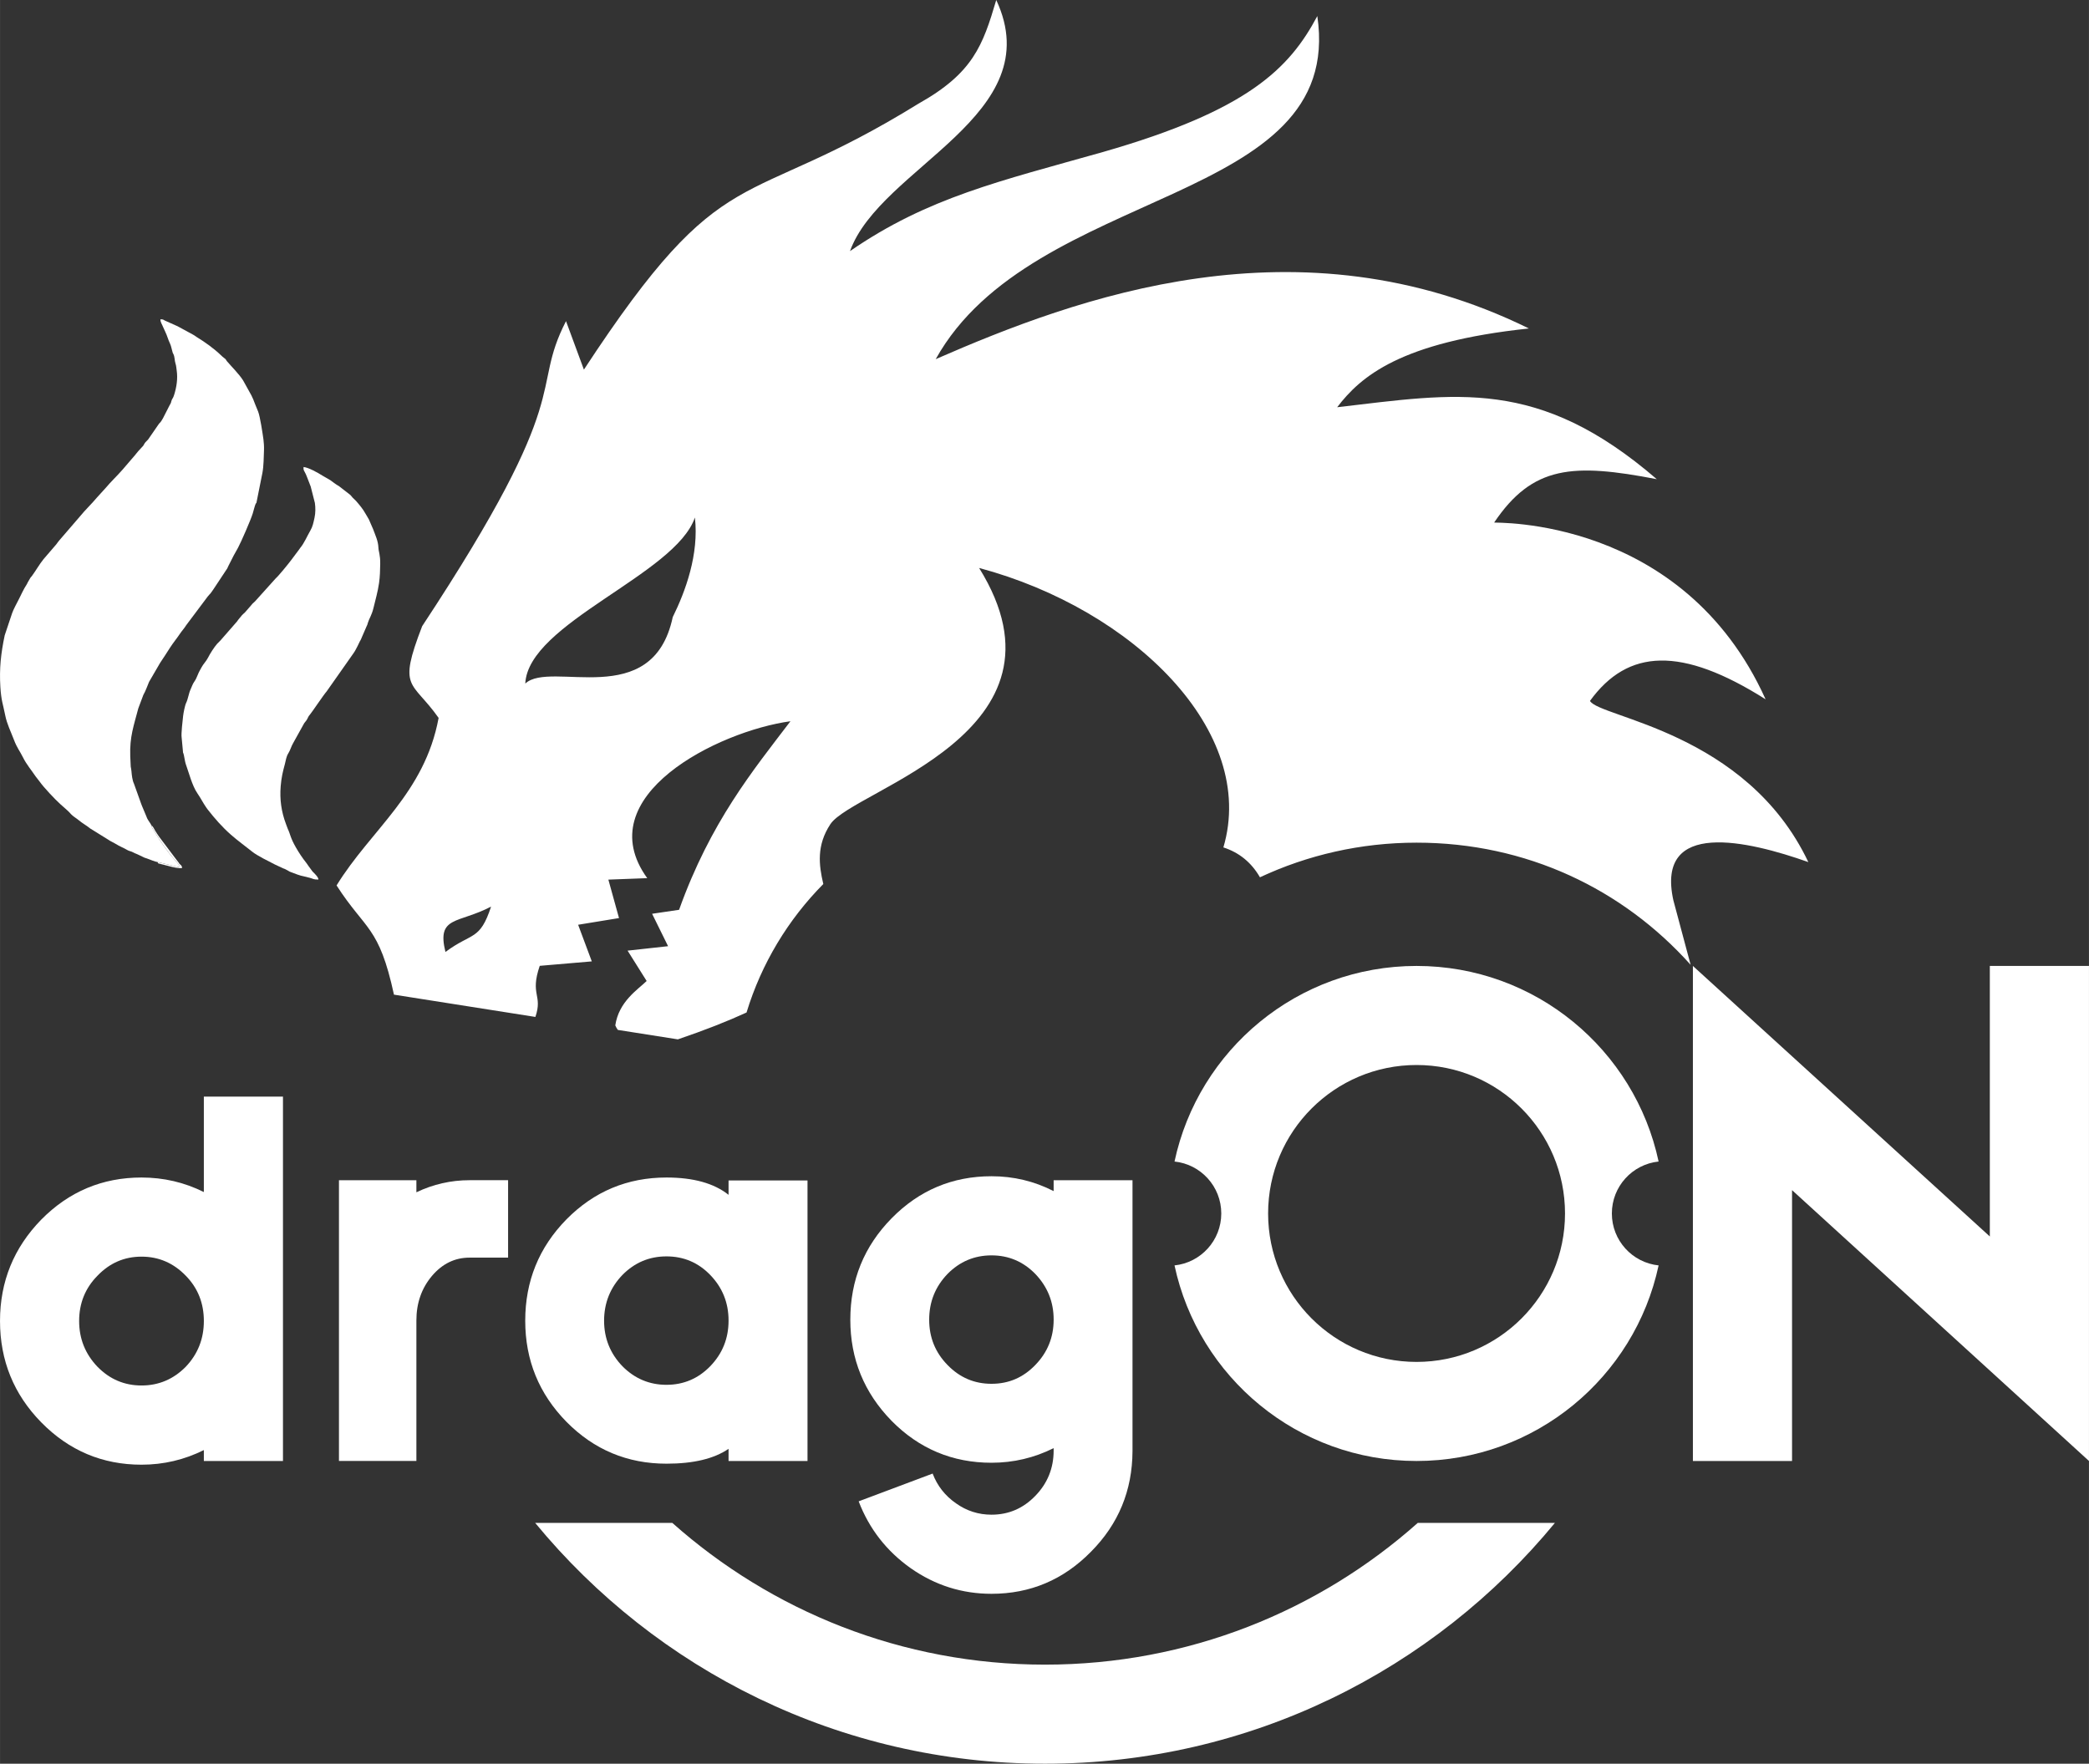
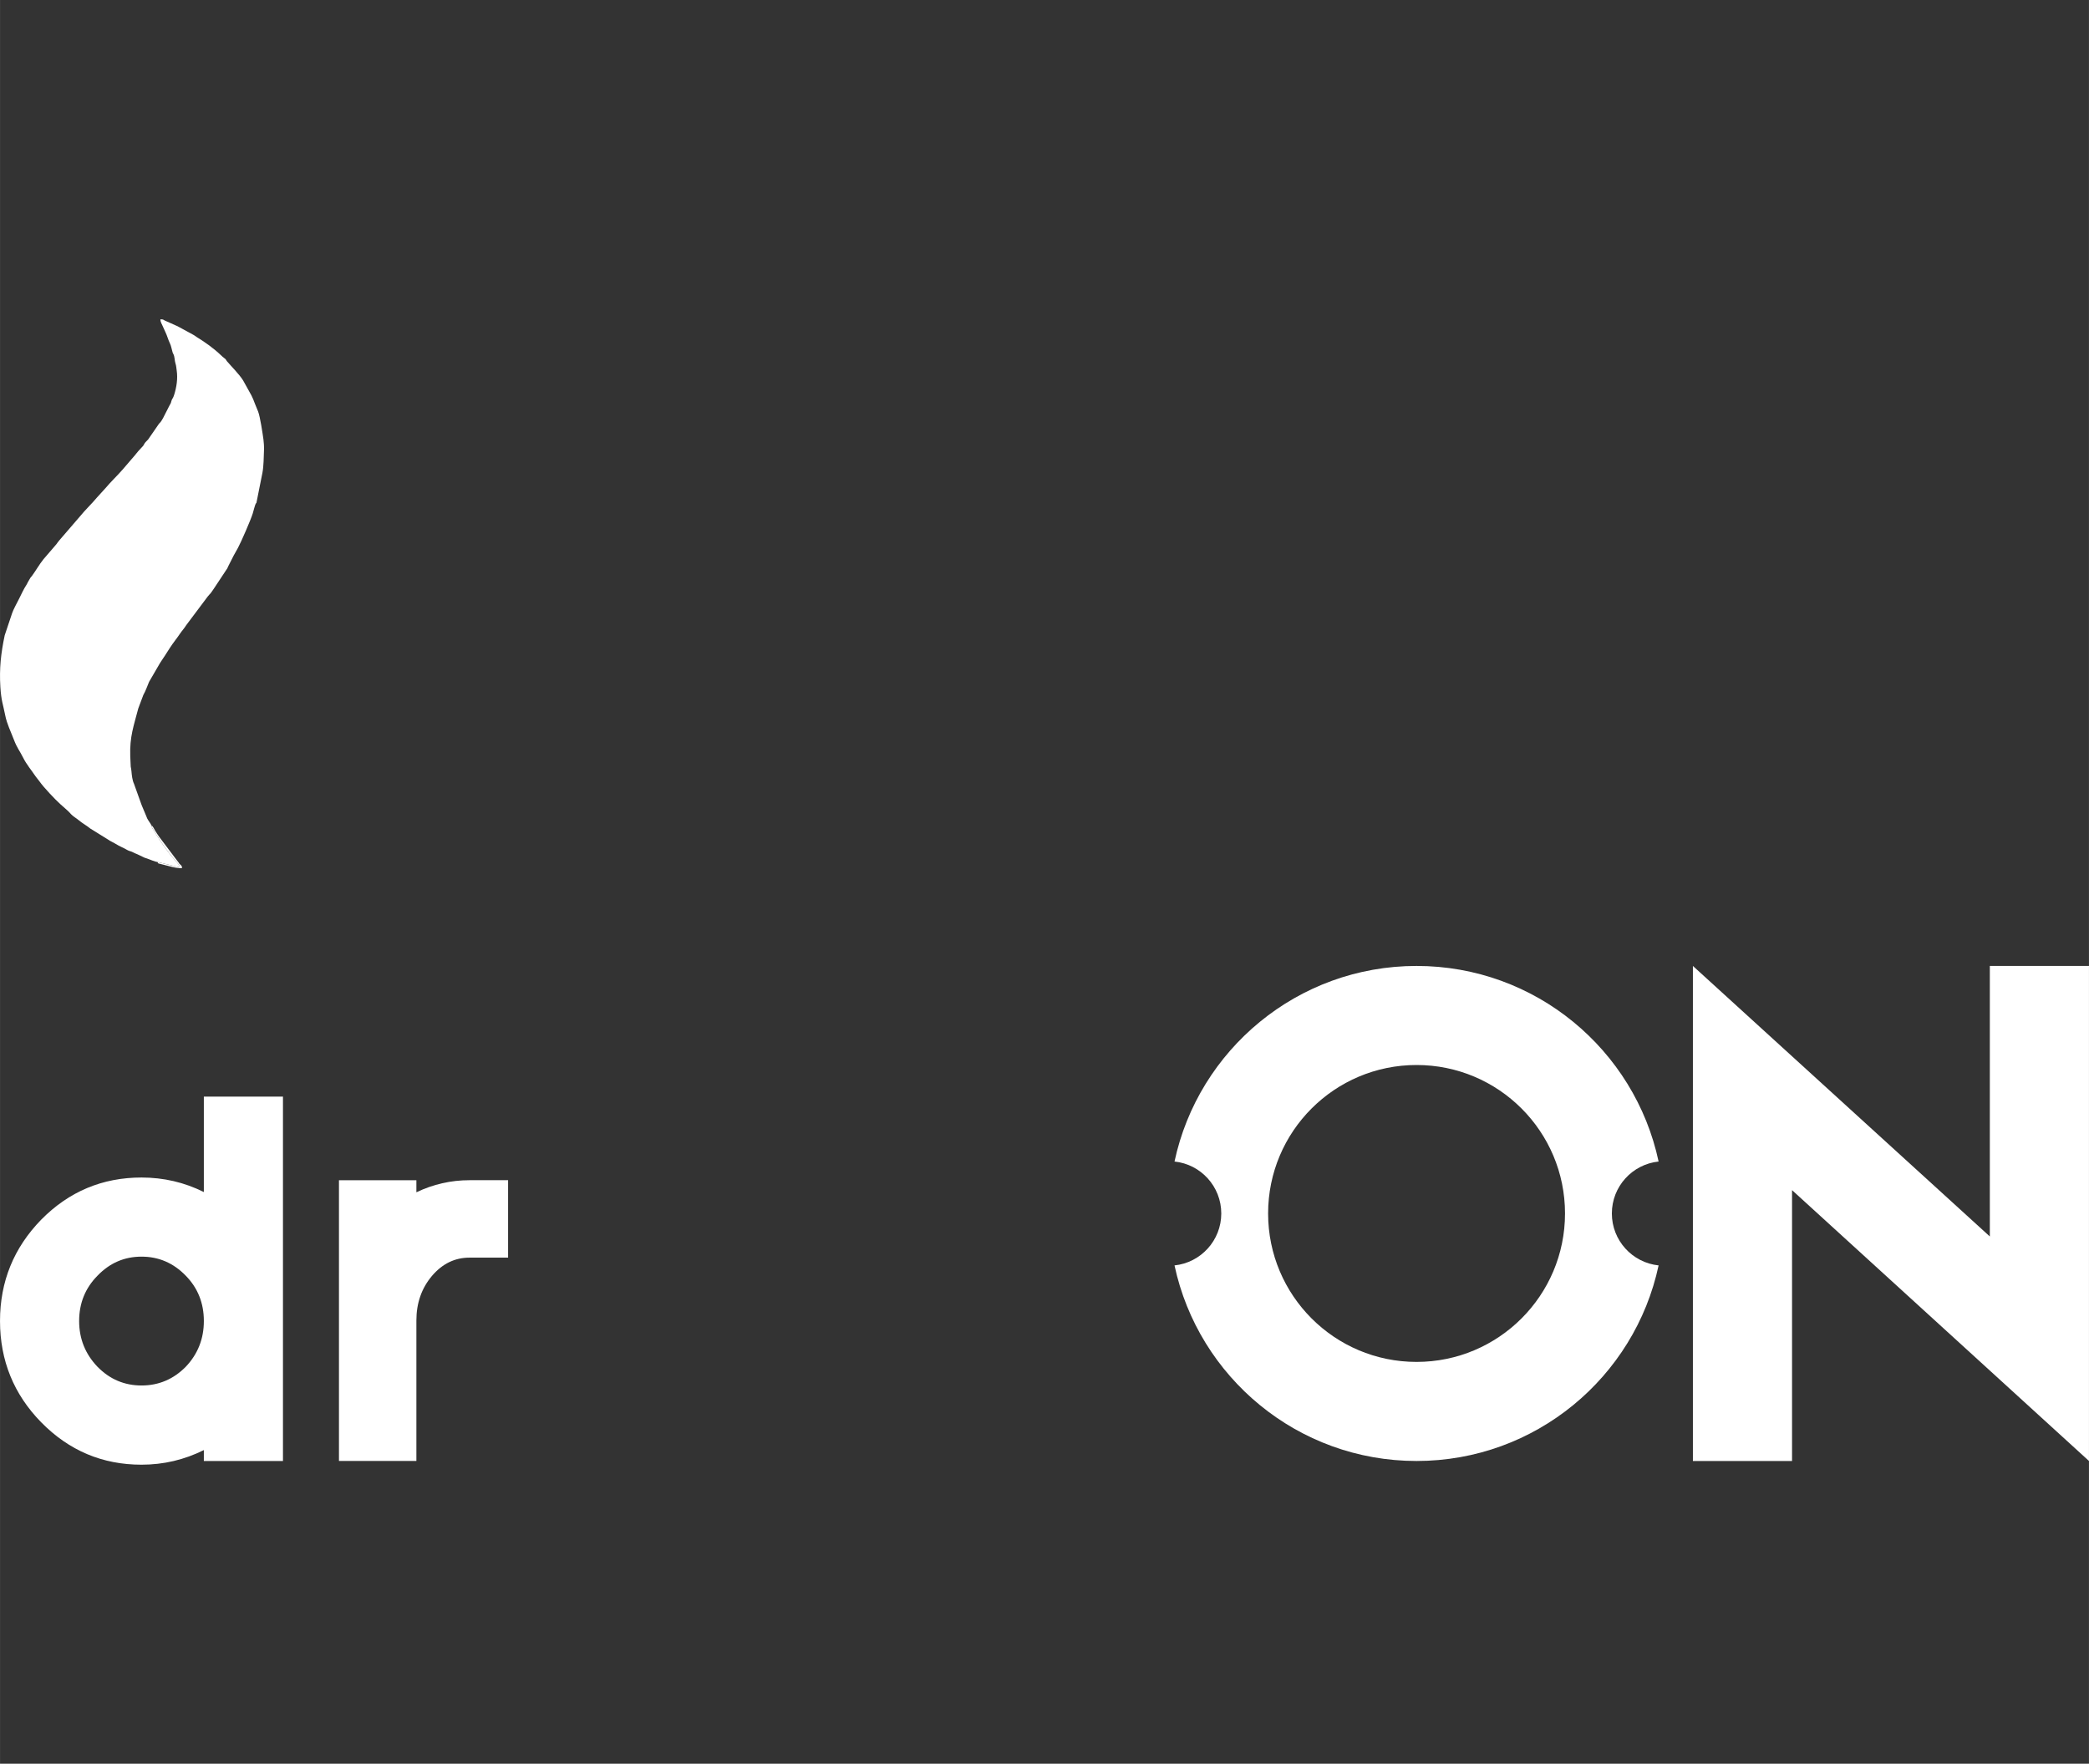
<svg xmlns="http://www.w3.org/2000/svg" xml:space="preserve" width="48.106mm" height="40.614mm" version="1.1" style="shape-rendering:geometricPrecision; text-rendering:geometricPrecision; image-rendering:optimizeQuality; fill-rule:evenodd; clip-rule:evenodd" viewBox="0 0 2395.12 2022.15">
  <rect x="0" y="0" width="2395.12" height="2022.15" fill="#333333" stroke="none" />
  <defs>
    <style type="text/css">
   
    .fil0 {fill:white}
    .fil1 {fill:white;fill-rule:nonzero}
   
  </style>
  </defs>
  <g id="Warstwa_x0020_1">
    <g id="_2201912271696">
      <path class="fil0" d="M1624.15 1107.48c136.31,0 250.16,96.11 277.52,224.25 -30.12,3.14 -53.6,28.6 -53.6,59.55 0,30.94 23.48,56.41 53.6,59.55 -27.37,128.14 -141.22,224.24 -277.52,224.24 -136.31,0 -250.15,-96.1 -277.52,-224.24 30.11,-3.14 53.61,-28.61 53.61,-59.55 0,-30.95 -23.49,-56.42 -53.61,-59.55 27.36,-128.15 141.21,-224.25 277.52,-224.25zm-0 113.58c94.01,0 170.21,76.21 170.21,170.21 0,94.01 -76.21,170.21 -170.21,170.21 -94.01,0 -170.21,-76.21 -170.21,-170.21 0,-94 76.21,-170.21 170.21,-170.21z" />
-       <path class="fil0" d="M1782.81 1746.02c-138.83,168.61 -349.17,276.13 -584.63,276.13 -235.46,0 -445.8,-107.52 -584.62,-276.13l157.23 0c113.64,101.09 263.33,162.54 427.39,162.54 164.06,0 313.75,-61.44 427.39,-162.54l157.24 0z" />
-       <path class="fil0" d="M510.71 1091.46c-10.26,-41.51 14.44,-32.21 52.32,-52.01 -12.99,39.47 -21.71,29.18 -52.32,52.01zm91.53 -307.71c3.2,-69.33 172.24,-124.96 194.48,-190.43 4.85,42.14 -10.84,84.77 -25.4,114.17 -23.06,108.8 -140.23,48.92 -169.09,76.26zm1316.39 248.64c-20.77,-93.71 85.69,-68.39 154.72,-43.98 -71.09,-149.82 -240.01,-165.66 -250.36,-184.81 43.4,-59.88 104.83,-62.84 201.36,-1.82 -95.07,-210.6 -311.9,-201.97 -311.24,-202.67 44.07,-65.41 90.24,-68.31 186.48,-49.71 -136,-117.25 -229.62,-98.37 -366.46,-82.5 27.02,-35.37 72.39,-74.7 219.83,-90.3 -264.71,-130.12 -519.04,-35.14 -680.13,35.17 111.69,-200.4 469.74,-174.94 437.54,-393.37 -32.05,60.29 -79.67,108.23 -245.53,155.81 -118.13,33.43 -201.01,52.1 -290.28,113.7 34.86,-96.78 229.51,-155.39 167.69,-287.91 -15.4,52.25 -26.7,83.79 -89.02,118.76 -204.92,126.72 -220.6,56.09 -383.76,305.02l-20.52 -55.61c-42.55,82.95 14.34,78.06 -164.93,349.76 -28.35,73.43 -11.9,61.58 18.87,105.17 -16.06,86.63 -77.63,128.02 -117,192.08 33.27,51.7 48.67,46.21 65.8,125.21l162.16 25.55c8.68,-25.57 -6.54,-25.02 4.99,-58.59l59.68 -5.1 -15.67 -41.99 46.87 -7.67 -12.2 -44.09 44.56 -1.68c-67.98,-94.06 81.22,-168.51 164.21,-179.91 -43,56.51 -91.64,115.5 -127.7,216.2l-30.94 4.56 18.33 37.16 -46.43 5.1 21.86 34.81c-10.57,10.21 -31.87,23.55 -35.96,50.89 0.86,2.02 1.8,3.72 2.9,5.19l68.84 10.84c31.33,-10.66 57.27,-20.91 78.75,-30.8 17.12,-56.23 47.71,-106.57 88.02,-147.3 -5.17,-21.94 -7.86,-44.33 8.05,-68.54 26.34,-40.09 288.23,-104.63 170.59,-293.84 177.11,47.34 319.33,187.61 280.07,320.4 18.32,5.92 32.22,17.42 41.92,34.25 54.56,-25.47 115.41,-39.7 179.59,-39.7 125.91,-0 236.38,53.07 314.22,140.04l-19.74 -73.78z" />
      <polygon class="fil1" points="1940.99,1107.49 1940.99,1675.06 2054.67,1675.06 2054.67,1364.54 2395.12,1675.06 2395.12,1107.49 2281.44,1107.49 2281.44,1417.66 " />
      <g>
-         <path class="fil1" d="M1298.46 1353.15l-90.42 0 0 12.49c-22.37,-11.43 -46.08,-17.04 -71.25,-17.04 -44.73,0 -82.97,16.08 -114.53,48.22 -31.56,32.14 -47.34,70.87 -47.34,116.27 0,45.02 15.78,83.65 47.34,115.98 31.56,31.95 69.8,48.02 114.53,48.02 25.17,0 48.89,-5.61 71.25,-16.74l0 2.81c0,20.23 -7.07,37.56 -21.01,51.89 -13.85,14.33 -30.5,21.59 -50.25,21.59 -14.91,0 -28.56,-4.36 -40.76,-13.07 -12.49,-8.71 -21.39,-20.04 -26.72,-34.08l-84.81 31.85c12.1,31.56 32.04,57.12 59.83,76.77 27.98,19.56 58.86,29.24 92.46,29.24 44.44,0 82.49,-16.07 114.05,-48.22 31.56,-31.75 47.44,-70.19 47.63,-115.4l0 -310.58zm-161.67 233.42c-19.65,0 -36.5,-7.16 -50.44,-21.59 -14.04,-14.33 -21.01,-31.66 -21.01,-51.89 0,-20.42 6.97,-37.85 21.01,-52.47 13.94,-14.14 30.79,-21.3 50.44,-21.3 19.75,0 36.4,7.16 50.25,21.3 13.94,14.62 21.01,31.95 21.01,52.18l0 0.29c0,20.23 -7.07,37.57 -21.01,51.89 -13.85,14.42 -30.5,21.59 -50.25,21.59z" />
-         <path class="fil1" d="M925.83 1353.45l-90.52 0 0 16.46c-16.65,-13.26 -40.37,-19.85 -71.16,-19.85 -44.82,0 -83.07,15.98 -114.63,47.92 -31.56,32.14 -47.34,70.87 -47.34,116.28 0,45.21 15.78,83.84 47.34,115.98 31.56,31.95 69.8,47.93 114.63,47.93 30.78,0 54.5,-5.62 71.16,-17.04l0 13.94 90.52 0 0 -321.61zm-161.68 234.29c-19.66,0 -36.5,-7.16 -50.54,-21.3 -13.94,-14.52 -21.01,-31.94 -21.01,-52.18 0,-20.43 7.07,-37.95 21.01,-52.48 14.04,-14.23 30.88,-21.29 50.54,-21.29 19.65,0 36.4,7.07 50.15,21.29 14.04,14.52 21.01,31.95 21.01,52.18l0 0.29c0,20.23 -6.97,37.66 -21.01,52.18 -13.75,14.14 -30.5,21.3 -50.15,21.3z" />
        <path class="fil1" d="M477.39 1353.15l-88.78 0 0 321.9 88.78 0 0 -161.1c0,-19.85 5.9,-36.88 17.81,-51.02 11.9,-14.04 26.33,-21.01 43.08,-21.01l44.25 0 0 -88.78 -44.25 0c-21.3,0 -41.63,4.65 -60.89,13.85l0 -13.85z" />
        <path class="fil1" d="M324.42 1257.31l-90.72 0 0 109.4c-22.37,-11.13 -46.18,-16.65 -71.45,-16.65 -44.82,0 -83.16,16.07 -114.92,48.22 -31.56,32.33 -47.34,71.06 -47.34,116.27 0,45.31 15.78,84.13 47.34,116.27 31.76,32.34 70.09,48.5 114.92,48.5 25.27,0 49.08,-5.62 71.45,-16.75l0 12.49 90.72 0 0 -417.75zm-162.16 331.2c-19.65,0 -36.5,-7.16 -50.54,-21.49 -13.95,-14.62 -21.01,-32.04 -21.01,-52.47 0,-20.43 7.07,-37.76 21.01,-51.89 14.04,-14.62 30.88,-21.88 50.54,-21.88 19.65,0 36.59,7.26 50.73,21.88 13.85,14.13 20.72,31.46 20.72,51.89 0,20.43 -6.87,37.85 -20.72,52.47 -14.14,14.33 -31.08,21.49 -50.73,21.49z" />
      </g>
      <g>
        <path class="fil0" d="M180.62 988.35l22.13 5.31c0.5,0.1 0.8,0.23 1.39,0.22 3.54,-0.05 -3.27,0.9 1.4,-0.28 0.12,-0.03 0.33,-0.1 0.47,-0.18 -0.41,-2 -6.86,-8.85 -8.65,-11.02 -6.39,-7.74 -7.78,-10.37 -12.67,-16.94 -1.7,-2.28 -2.23,-3.76 -3.94,-6.28 -1.67,-2.46 -2.23,-3.4 -3.71,-5.88 -1.42,-2.36 -3.1,-3.89 -3.52,-7.11 -0.67,-1.77 -3.52,-5.27 -4.82,-7.92 -0.54,-1.1 -0.55,-1.6 -1.06,-2.65l-4.87 -11.59c-0.31,-0.98 -0.42,-0.92 -0.88,-2.28l-8.27 -23.09c-1.93,-4.04 -2.55,-9.85 -2.92,-14.33 -0.25,-3.02 -0.45,-2.83 -0.83,-5.33l-0.56 -12.1c-0.75,-22.39 4.02,-34.7 9.24,-54.75l5.76 -15.36c2.62,-4.52 4.48,-10.02 6.58,-15.01l12.68 -21.81c0.7,-1.21 1.97,-2.76 2.85,-4.3 1.16,-2.04 1.66,-2.23 2.66,-4l5.45 -8.5c4.21,-6.58 8,-10.91 11.51,-16.19 2.63,-3.96 5.12,-6.37 7.46,-10.21l24.62 -32.83c3.8,-4.66 1.68,-1.15 6.53,-8.26l15.02 -22.68c0.68,-1.01 0.73,-0.9 1.22,-2.01 0.59,-1.29 0.44,-1.24 1.08,-2.39l5.91 -11.62c1.59,-2.8 3.3,-5.79 4.97,-8.91 3.7,-6.88 14.67,-32.07 16.92,-39.42 0.67,-2.2 2.54,-9.62 3.37,-11.11 1.11,-1.99 0.47,1.04 1.13,-2.46l6.58 -32.92c1.53,-7.85 1.49,-18.64 1.82,-26.36 0.14,-3.44 -0.19,-8.73 -0.63,-11.91 -1.01,-7.28 -3.8,-26.04 -6.08,-31.97l-2.87 -7.01c-0.26,-0.52 -0.71,-1.74 -0.91,-2.27 -1.25,-3.35 -2.44,-6.46 -3.93,-9.28l-9.5 -17.13c-4.64,-7.42 -13.58,-16.14 -18.55,-22.05 -1.92,-2.28 -0.23,-1.51 -3.23,-3.72 -1.41,-1.04 -2.39,-1.95 -3.57,-3.09 -8.2,-7.86 -18.02,-14.88 -27.73,-20.84 -1.53,-0.94 -2.25,-1.71 -3.99,-2.63l-18.12 -9.86c-1.99,-0.96 -3.23,-1.32 -5.11,-2.28l-9.39 -4.18c-2.3,-1.2 -1.49,-1.43 -5.14,-1.48 -0.19,3.09 1.91,5.89 3.07,8.84l2.46 5.42c2.18,4.37 3.31,9.17 5.43,13.5 1.36,2.8 1.85,6.17 2.79,9.33 0.49,1.66 0.21,1.13 0.99,2.54 1.82,3.32 1.41,7.83 2.52,11.02 0.89,2.57 0.96,5.07 1.39,7.94 1.4,9.34 -0.15,19.31 -2.93,28.04 -1.37,4.29 -2.05,4.08 -2.65,5.67 -1.34,3.54 -0.37,2.68 -2.29,5.77 -1.07,1.72 -1.71,3.6 -2.83,5.56 -0.69,1.2 -0.85,1.74 -1.54,2.97 -2.24,4.01 -4.42,9.94 -7.93,12.95l-12.59 18.23c-1.18,1.46 -2.74,2.57 -3.89,4.23 -0.53,0.76 -1.15,2.16 -1.68,2.9l-5.74 6.26c-1.17,1.17 -2.17,2.84 -3.46,4.26l-14.73 17.14c-6.27,7.15 -13.32,13.72 -19.42,21.04l-9.64 10.59c-5.74,6.93 -14.75,15.68 -18.19,20.14l-25.18 29.22c-1.47,1.58 -2.11,2.96 -3.35,4.42l-14.68 17.07c-4.87,6.06 -8.84,13.23 -13.39,19.37 -1.41,1.9 -0.58,0.17 -1.9,2.39l-2.87 4.99c-0.75,1.42 -0.47,1.28 -1.36,2.61 -3.33,4.97 -5.85,10.91 -8.55,16.15 -1.88,3.63 -6.89,12.99 -7.96,16.54l-8.43 25.18c-4.41,20.78 -6.29,38.36 -4.98,59.23 1.03,16.33 2.97,19.33 5.55,32.5 1.94,9.92 6.51,18.85 10.04,28.2 3.54,9.34 6.73,12.73 10.48,20.32 3.83,7.75 9.62,14.49 14.36,21.58l4.95 6.38c4.09,5.9 17.51,20.16 23.16,25.2 2.68,2.38 5.54,4.99 8.42,7.5 1.99,1.74 2.3,2.3 4,4.14 2.45,2.67 6.24,4.71 8.96,7.03 4.01,3.41 9.07,6.1 13.16,9.48l21.72 13.47c0.1,0.06 0.22,0.16 0.31,0.22 0.09,0.06 0.21,0.17 0.31,0.23l5.49 2.94c7.22,4.43 9.98,4.97 14.58,7.76 2.13,1.29 4.22,1.37 6.17,2.44 1.72,0.93 3.45,1.68 5.47,2.47l8.24 3.94c1.37,0.48 1.82,0.49 3.03,0.99 2.12,0.88 9.95,3.86 11.8,3.97z" />
-         <path class="fil0" d="M388.51 557.3c-3.44,-1.82 -6.47,-4.46 -9.87,-6.79l-9.2 -5.33c-5.04,-3.24 -15.83,-9.23 -21.41,-9.75 -0.14,2.79 -0.1,3.22 1.1,5.28 2.19,3.75 3.65,8.64 5.33,12.6 0.68,1.6 1.12,2.99 1.76,4.56l4.77 18.69c0.77,5.46 0.83,11.36 -0.41,17.06 -1.22,5.61 -2.07,10.13 -4.8,14.75 -3.85,6.55 -6.85,14.24 -11.76,20.06 -0.04,0.04 -1.29,1.84 -1.35,1.93l-9.23 12.32c-2.95,3.94 -14.21,17.79 -17.42,20.52l-23.6 26.23c-1.21,1.28 -2.03,1.77 -3.09,2.87 -1.19,1.23 -1.51,2.06 -2.8,3.3l-5.87 6.74c-1.19,1.12 -2.36,1.95 -3.35,3.13 -0.98,1.17 -1.7,2.23 -2.75,3.34 -1.42,1.5 -1.66,2.25 -2.88,3.79l-18.91 21.65c-0.17,0.18 -0.43,0.43 -0.8,0.83l-2.97 2.98c-3.6,4.11 -8.17,11.34 -10.6,16.13 -2.08,4.09 -5.25,6.98 -7.32,10.88 -1.41,2.66 -3.33,5.79 -4.4,8.77 -0.93,2.58 -2.59,5.86 -4.14,8.03 -1.78,2.49 -2.74,5.81 -4.12,8.7 -1.95,4.09 -2.93,11.08 -4.93,15.11 -1.65,3.34 -3.17,11.99 -3.56,15.21 -0.59,4.79 -2.35,20.59 -1.71,24.49l1.49 15.85c0.11,2.47 0.06,1.06 0.5,2.42 0.45,1.35 0.22,0.53 0.56,2.03 0.74,3.23 1.21,7.05 2.05,9.87l6.01 18.02c1.93,5.34 4.29,11.47 7.58,16.17 3.77,5.39 6.15,10.46 9.86,15.83 0.06,0.09 0.16,0.22 0.23,0.31l0.45 0.63c0.69,0.98 0.34,0.55 1.12,1.55 8.14,10.4 16.53,20.03 26.56,28.87 8.12,7.14 16.3,12.92 24.49,19.53 5.74,4.64 18.96,11.06 26.16,14.77l9.29 4.34c0.83,0.31 1.42,0.47 2.03,0.75 0.11,0.05 0.24,0.13 0.36,0.18 0.11,0.05 0.24,0.13 0.36,0.19l3.54 1.92c0.33,0.21 0.01,0.12 1,0.62 0.03,0.01 1.18,0.49 1.2,0.49 14.52,5.6 9.63,3.43 22.03,6.7 3.8,1.01 4.68,2.22 9.98,1.99 0.09,-2.69 -4.65,-7.1 -6.79,-9.26l-4.82 -6.55c-0.79,-1.14 -1.2,-1.9 -2.2,-3.15 -4.52,-5.67 -8.52,-11.72 -12.09,-17.94 -6.46,-11.25 -6.39,-15.42 -9.15,-20.98l-2.15 -5.74c-5.28,-13.94 -7.32,-28.1 -6.07,-43.4 0.82,-9.97 2.39,-16.49 4.78,-25.27 1.23,-4.53 1.44,-8.51 4.21,-12.84 2.01,-3.13 3.34,-8.15 5.4,-11.48l12.58 -22.64c0.77,-1.1 1.46,-1.76 2.4,-3.04 2.07,-2.82 1.74,-4.27 4.25,-6.93 1.64,-1.74 16.06,-23.22 19.01,-26.38l30.62 -43.54c3.32,-4.43 7.23,-13.6 7.63,-14.2l0.43 -0.63c0.55,-0.9 1.48,-3.09 1.83,-4.03l5.27 -12.15c1,-1.84 0.95,-2.1 1.59,-4.29 1.34,-4.58 4.35,-8.44 6.36,-16.78 2.28,-9.46 5.03,-18.91 6.43,-28.8 1.05,-7.41 1.21,-14.77 1.32,-21.73 0.16,-10.84 -1.86,-13.84 -2.06,-18.75 -0.31,-7.77 -3.53,-14.21 -6.07,-21.16l-4.83 -11.14c-1.32,-2.53 -2.65,-4.34 -4.14,-7.06 -2.78,-5.08 -6.88,-9.87 -10.61,-14.2l-4.15 -4.04c-1.14,-1.17 -1.4,-2.03 -2.78,-3.13l-12.76 -9.89z" />
        <path class="fil0" d="M180.62 988.35c0.88,1.91 0.52,1.55 3.05,2.13 6.79,1.54 20.03,5.89 25.1,4.68 0.02,-1.31 -0.67,-2.57 -1.55,-3.44 -1.79,-1.75 -0.87,-0.16 -2.58,-2.96l-1.83 -2.38c-0.07,-0.08 -0.17,-0.21 -0.25,-0.29l-20.37 -27.05c-1.46,-2.23 -2.64,-3.83 -4.21,-6.43 -1.68,-2.77 -2.32,-4.95 -4.46,-6.41 0.41,3.22 2.1,4.75 3.52,7.11 1.48,2.48 2.04,3.42 3.71,5.88 1.71,2.52 2.25,4 3.94,6.28 4.89,6.57 6.28,9.21 12.67,16.94 1.8,2.17 8.25,9.02 8.65,11.02 -0.14,0.08 -0.35,0.15 -0.47,0.18 -4.67,1.18 2.14,0.23 -1.4,0.28 -0.6,0.01 -0.89,-0.12 -1.39,-0.22l-22.13 -5.31z" />
      </g>
    </g>
  </g>
</svg>